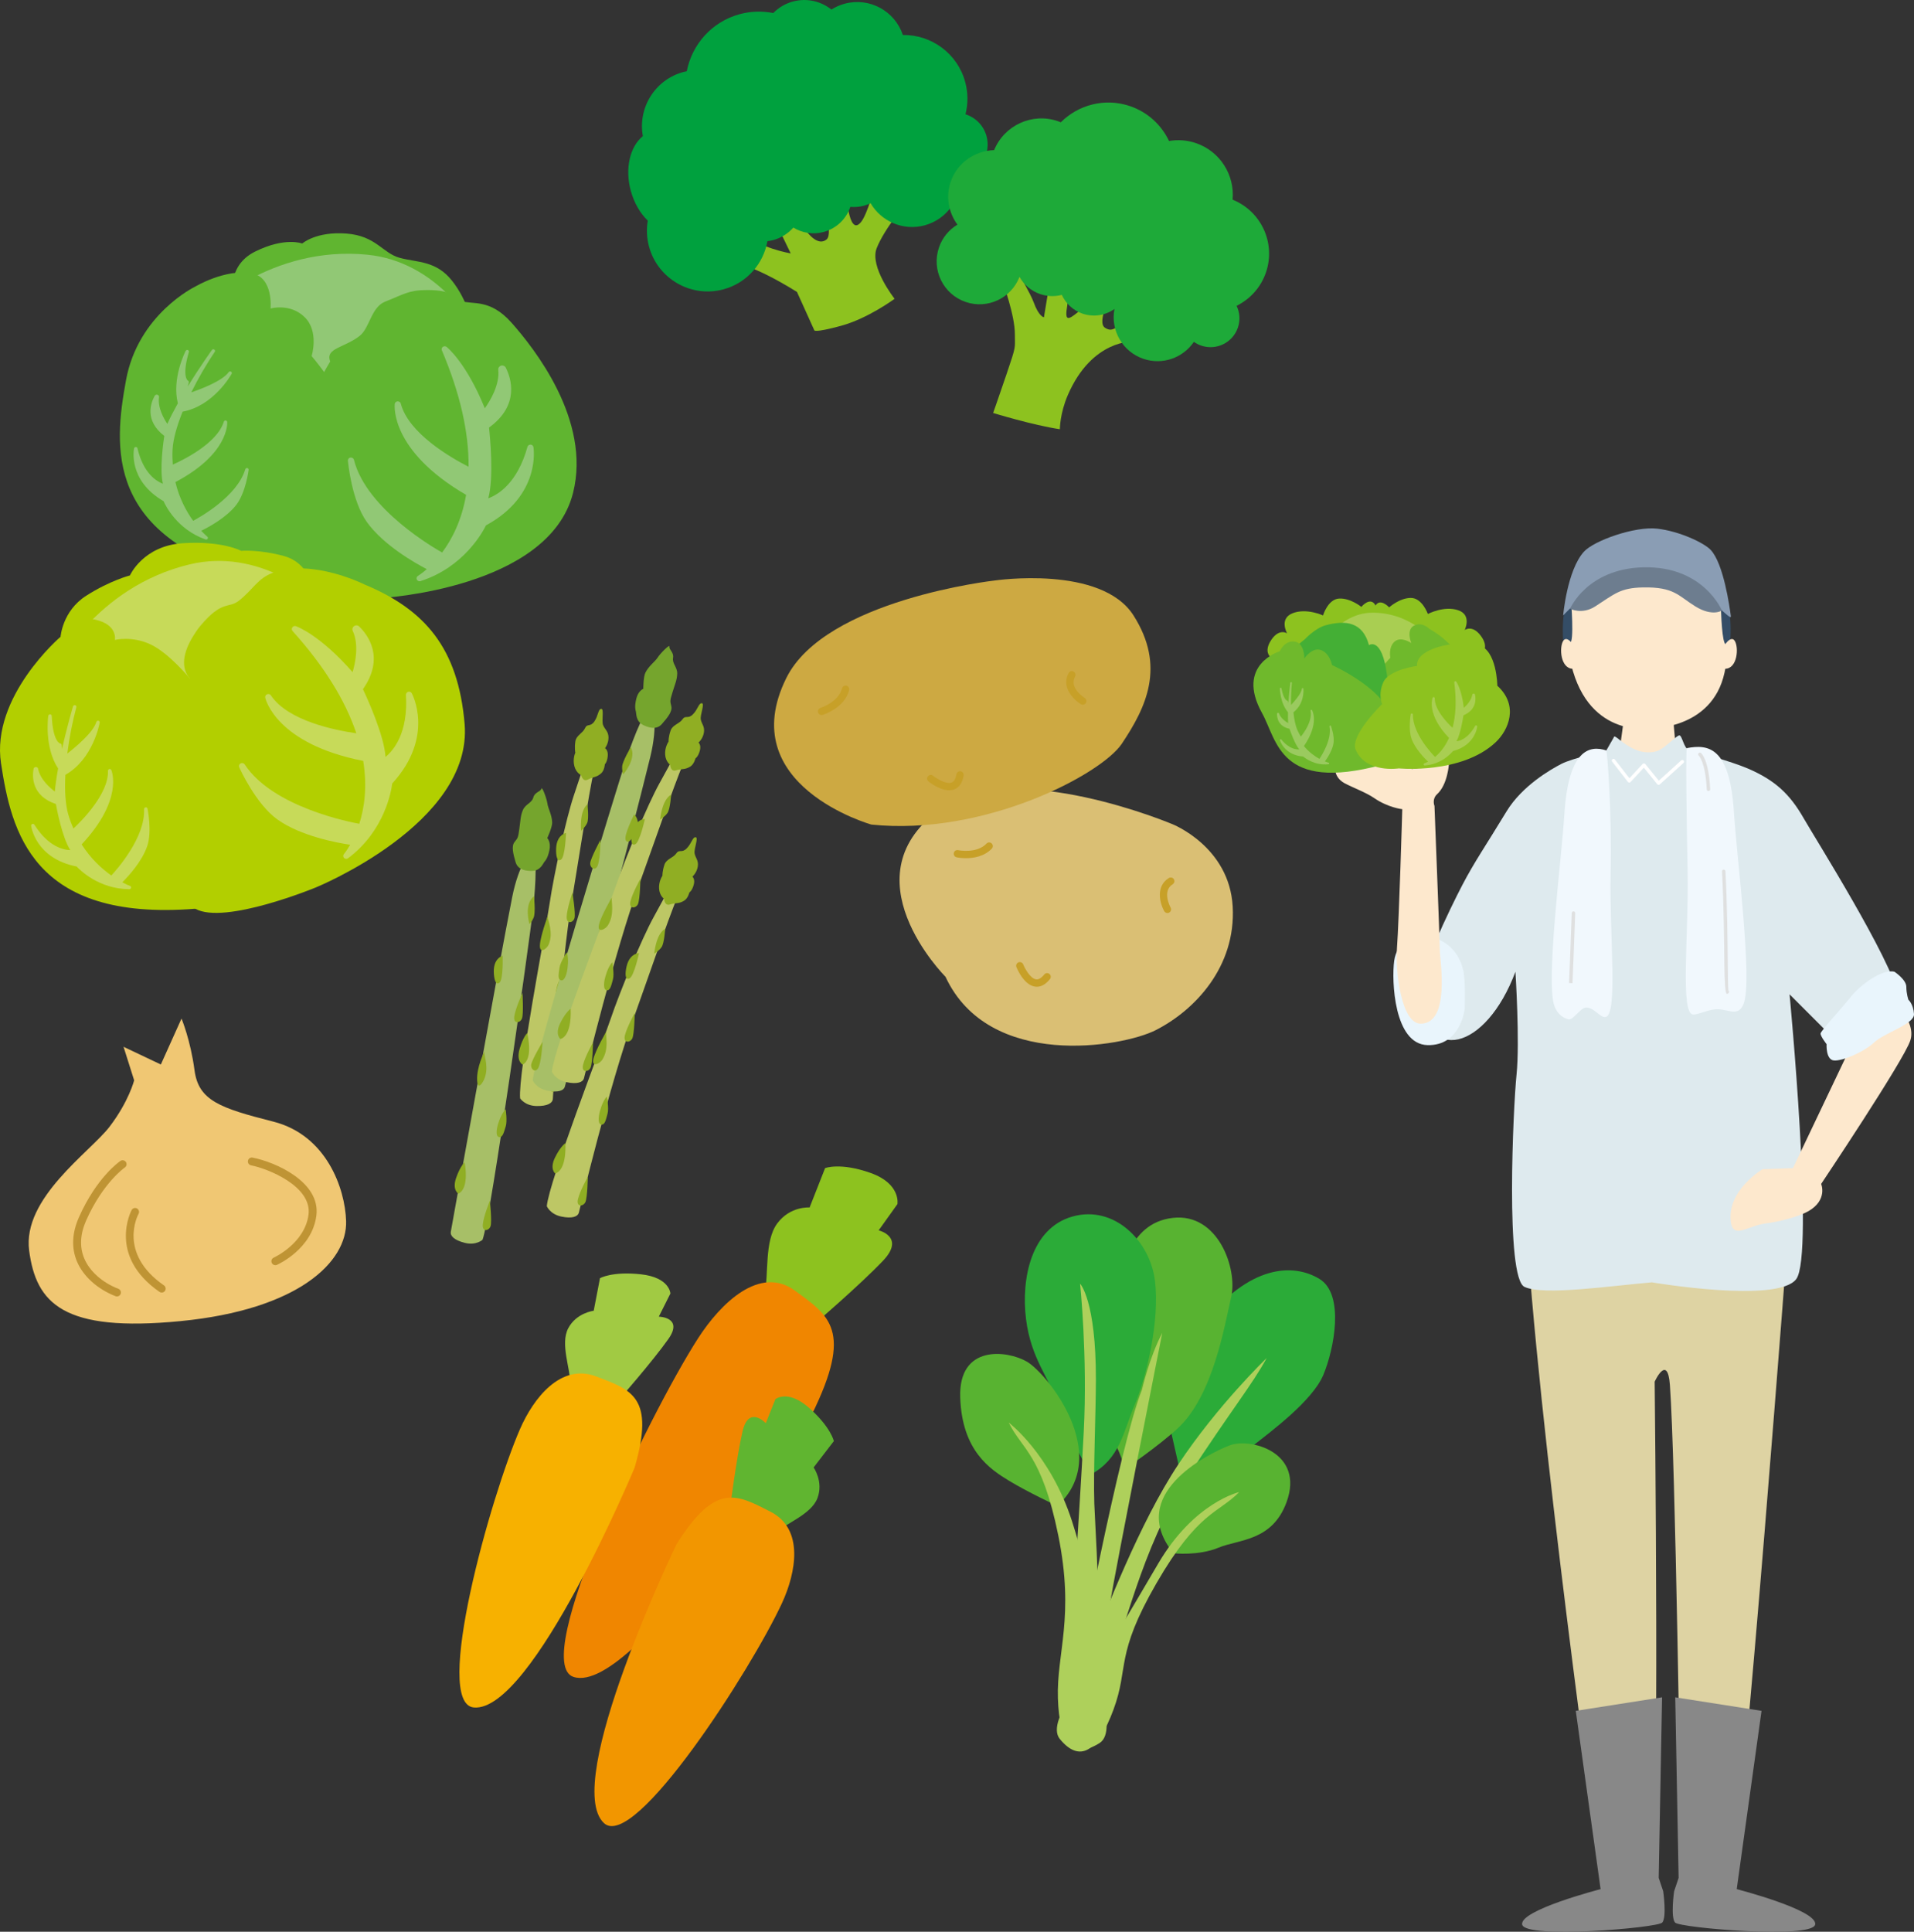
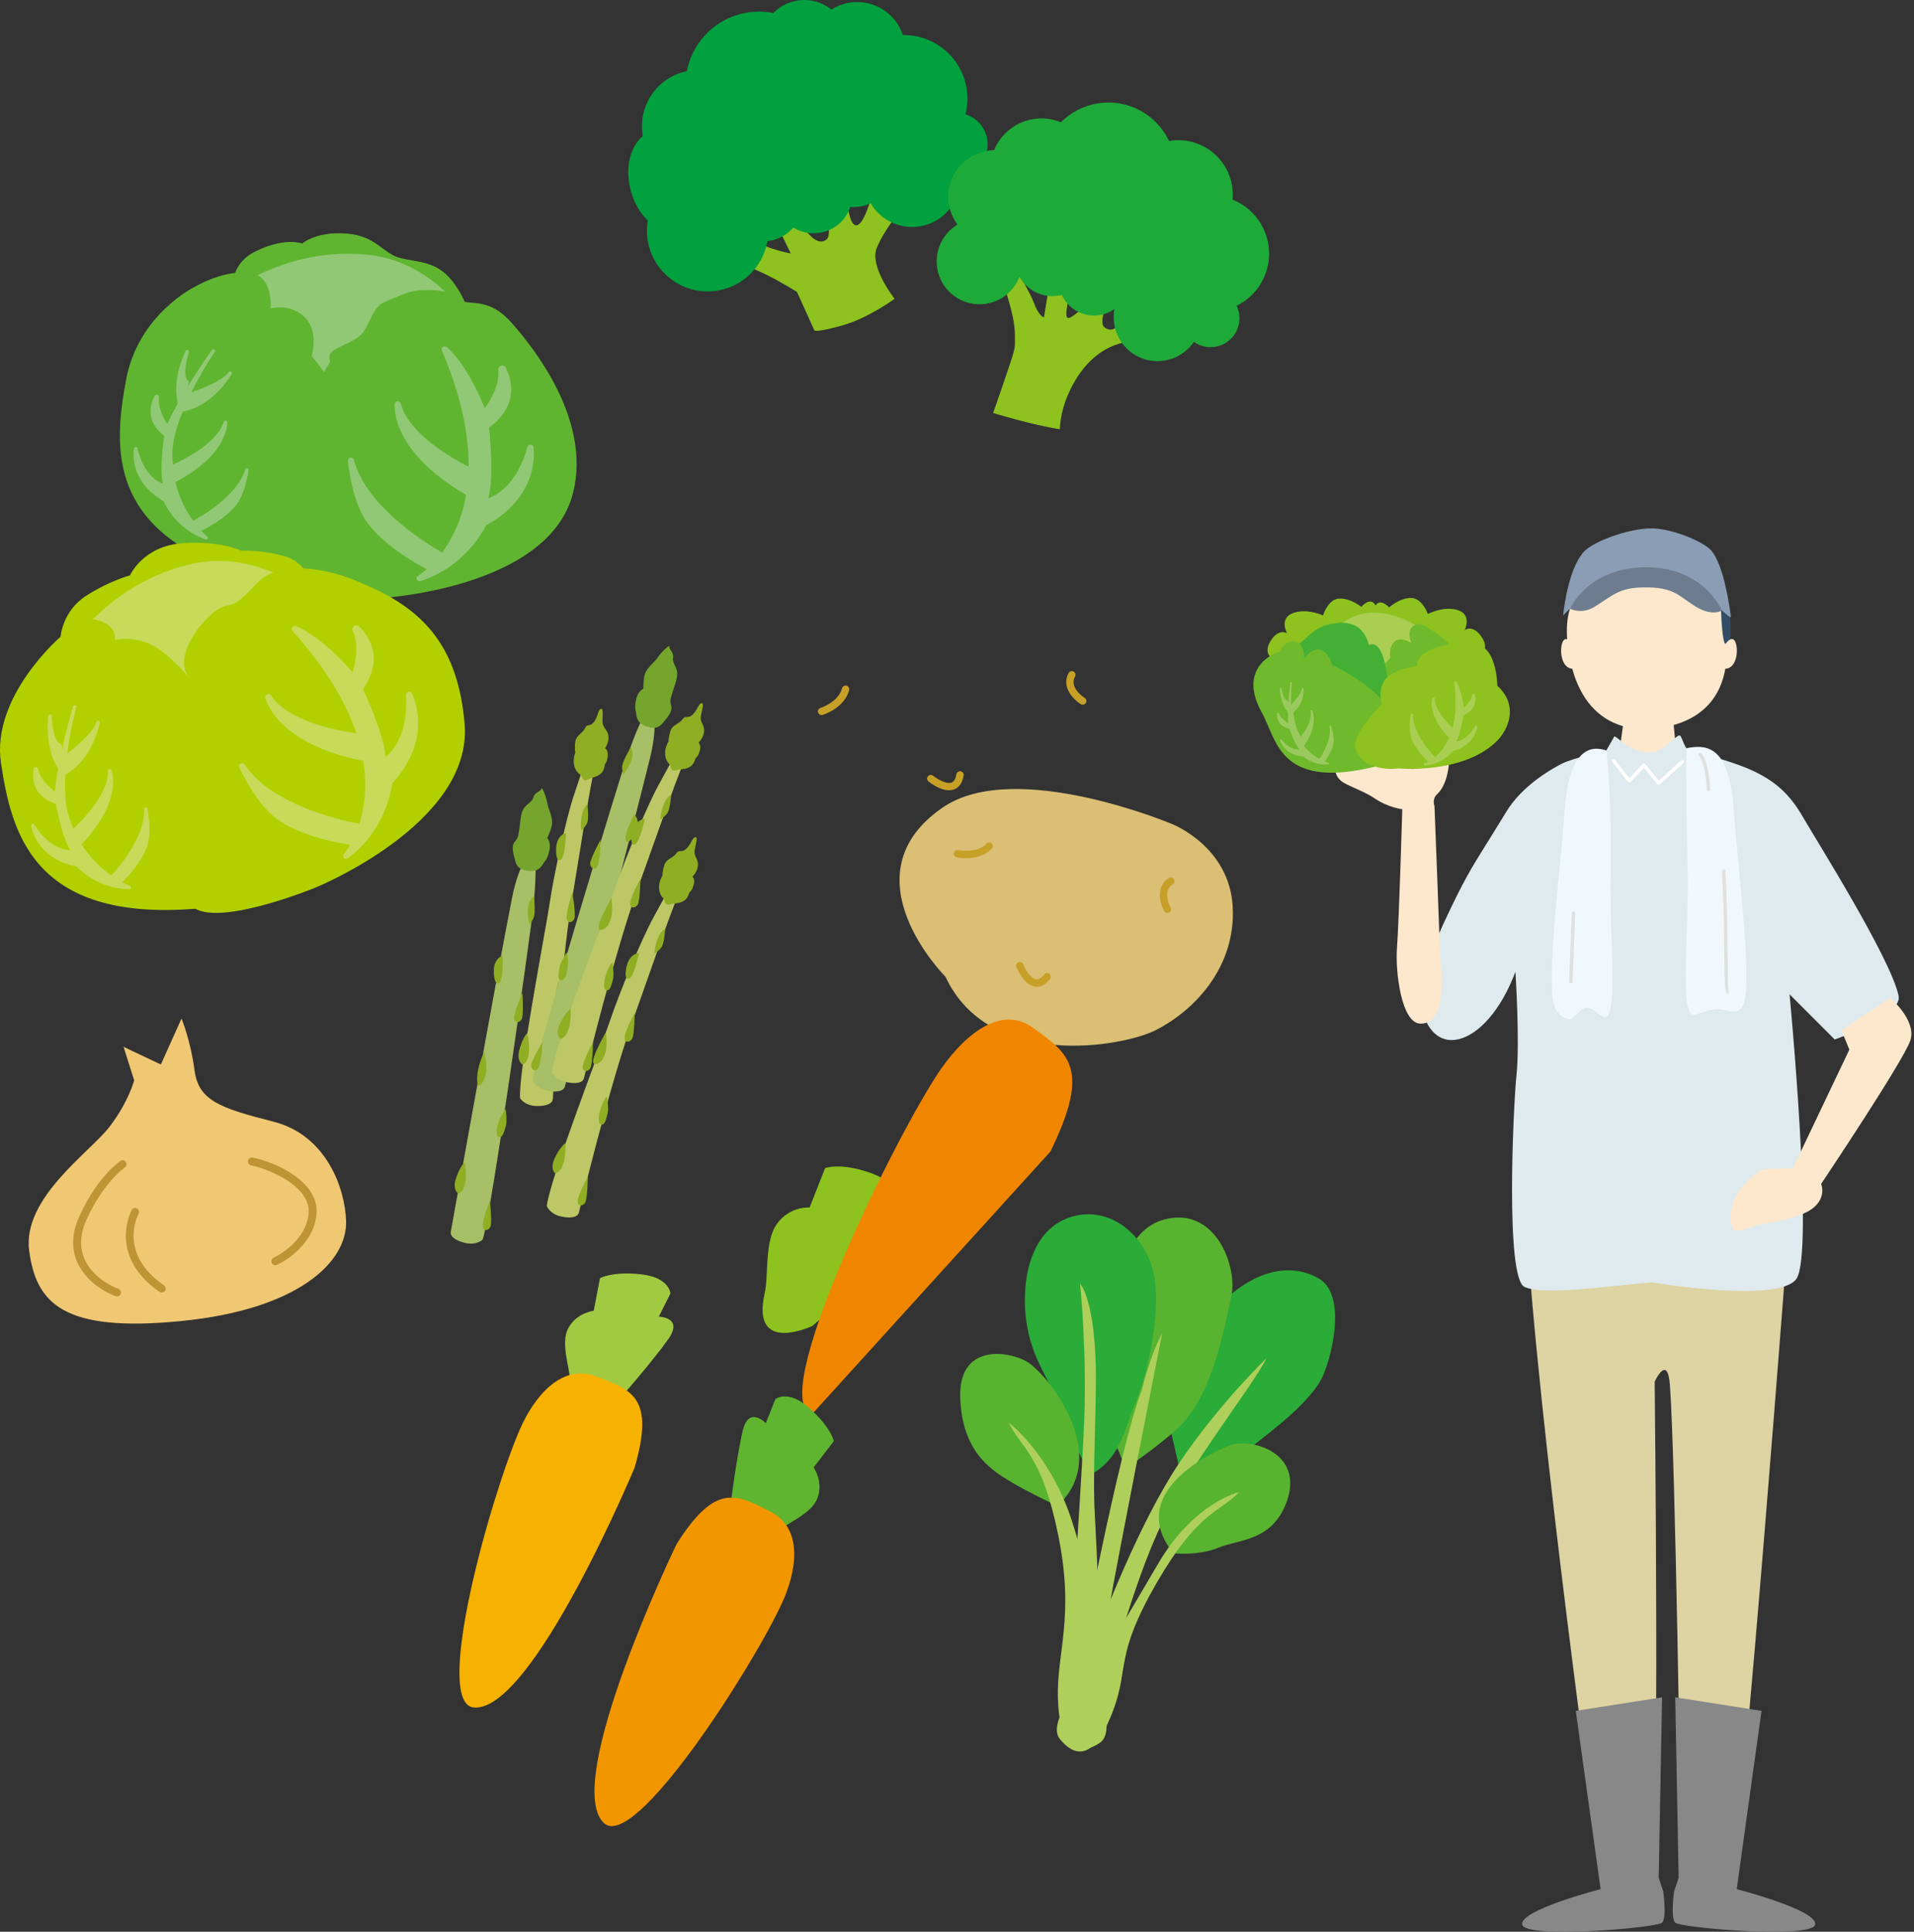
<svg xmlns="http://www.w3.org/2000/svg" id="_x30_1-10" width="320.717" height="323.628" version="1.1" viewBox="0 0 320.717 323.628">
  <rect x="0" y="0" width="320.717" height="323.628" fill="#333333" stroke="none" />
  <defs>
    <style>
      .st0 {
        fill: #deeaee;
      }

      .st1 {
        fill: #f29600;
      }

      .st2 {
        fill: #6fb92c;
      }

      .st3 {
        fill: #f1f8fd;
      }

      .st4 {
        fill: #2bab38;
      }

      .st5 {
        fill: #cda942;
      }

      .st6 {
        fill: #60b530;
      }

      .st7 {
        fill: #a1ca43;
      }

      .st8 {
        fill: #9aca5f;
      }

      .st9 {
        fill: #dabf74;
      }

      .st10 {
        fill: #bf9434;
      }

      .st11 {
        fill: #e9f5fc;
      }

      .st12 {
        fill: #aed05b;
      }

      .st13 {
        fill: #58b331;
      }

      .st14 {
        fill: #90ae23;
      }

      .st15 {
        fill: #8a9db4;
      }

      .st16 {
        fill: #c7a028;
      }

      .st17 {
        fill: #bdc765;
      }

      .st18 {
        fill: #44af35;
      }

      .st19 {
        fill: #6d7d8f;
      }

      .st20 {
        fill: #fff;
      }

      .st21 {
        fill: #1eaa39;
      }

      .st22 {
        fill: #f0c773;
      }

      .st23 {
        fill: #344d66;
      }

      .st24 {
        fill: #a9ce52;
      }

      .st25 {
        fill: #f08600;
      }

      .st26 {
        fill: #f7b100;
      }

      .st27 {
        fill: #00a13e;
      }

      .st28 {
        fill: #ded3a3;
      }

      .st29 {
        fill: #fde8cd;
      }

      .st30 {
        fill: #dfe0e0;
      }

      .st31 {
        fill: #8dc21f;
      }

      .st32 {
        fill: #91c875;
      }

      .st33 {
        fill: #888;
      }

      .st34 {
        fill: #b2cf00;
      }

      .st35 {
        fill: #c7da59;
      }

      .st36 {
        fill: #a7bf67;
      }

      .st37 {
        fill: #75a52d;
      }
    </style>
  </defs>
  <g>
    <path class="st4" d="M197.459,245.303l-1.279-5.647s-2.759-7.431,5.235-17.697c7.994-10.266,15.398-10.303,19.674-7.703,4.276,2.6,2.451,11.791.661,16.067-1.839,4.392-8.858,9.55-11.957,11.997-2.163,1.707-10.766,4.196-12.333,2.983Z" />
    <path class="st12" d="M182.843,275.975s-4.511,10.409-3.412,12.135c2.813,4.416,2.84-.15,5.847-7.089,3.007-6.939,5.947-21.677,13.573-33.362,7.626-11.685,10.958-15.655,13.398-20.149,0,0-8.216,7.896-14.79,17.795-6.575,9.899-12.281,24.993-14.616,30.672Z" />
    <g>
      <path class="st13" d="M188.386,246.179s.111-1.208-2.086-5.501c-1.557-3.044-2.833-11.721-.216-21.213,1.689-6.126,2.81-14.551,10.429-15.432,7.619-.881,10.891,8.572,9.789,13.26-1.101,4.688-2.986,16.478-8.951,21.991-3.312,3.061-8.965,6.895-8.965,6.895Z" />
      <path class="st12" d="M180.375,280.503s7.182-38.21,10.97-47.673c0,0,1.247-5.444,3.41-9.535,0,0-7.743,39.082-8.868,45.922-.565,3.44-1.49,8.729-5.512,11.285Z" />
    </g>
    <path class="st13" d="M196.63,260.221s4.183.465,7.554-.941,8.969-1.044,11.384-7.59c3.102-8.41-6.07-10.893-9.577-9.525-3.659,1.427-17.32,8.219-9.361,18.056Z" />
    <path class="st12" d="M183.84,278.794s-8.929,9.283-6.249,12.541c3.326,4.043,6.364,2.167,8.989-4.926,2.624-7.093.212-9.068,7.19-21.152,6.978-12.084,10.426-11.748,13.864-15.281,0,0-7.513,1.686-13.538,11.929-6.025,10.243-7.547,12.898-10.256,16.889Z" />
    <path class="st4" d="M182.715,247.048s-5.686-10.49-6.23-13.281-3.735-6.092-4.563-12.799c-.828-6.707.83-15.213,7.797-17.167,6.966-1.954,12.987,4.071,13.815,10.779.828,6.707-1.443,16.159-3.386,20.748-1.944,4.589-2.488,9.105-7.434,11.721Z" />
    <path class="st13" d="M177.165,252.29s-4.994-2.333-8.111-4.234c-3.118-1.901-7.845-4.963-8.156-13.921-.311-8.959,7.902-7.911,11.161-6.026,3.399,1.966,14.469,15.669,5.107,24.181Z" />
    <path class="st12" d="M182.281,278.152s5.521,11.637,1.946,13.876c-4.437,2.779-6.723.035-6.96-7.524-.238-7.559,2.843-13.609.061-27.283-2.782-13.674-6.158-14.45-8.297-18.891,0,0,6.965,5.236,10.609,16.547,3.048,9.46,3.499,15.378,2.642,23.274Z" />
    <path class="st12" d="M178.966,281.834s1.916-28.097,2.631-41.954c.656-12.699-.614-24.827-.614-24.827,0,0,2.674,2.768,2.649,16.093-.011,5.839-.443,15.123-.265,20.793.178,5.669,2.81,37.181-4.402,29.895Z" />
  </g>
  <g>
    <path class="st9" d="M158.43,163.638s-17.028-17.028-.433-28.379c12.123-8.292,38.435,2.806,38.435,2.806,0,0,9.575,3.746,10.124,13.83s-6.335,17.35-12.902,20.688c-5.562,2.827-27.932,6.728-35.224-8.945Z" />
    <path class="st16" d="M161.87,143.771c-.876,0-1.509-.129-1.573-.143-.332-.069-.539-.394-.471-.727.069-.332.36-.542.729-.473.028.009,3.101.627,4.748-1.103.231-.249.618-.256.867-.023.245.235.254.623.018.869-1.26,1.322-3.045,1.599-4.319,1.599Z" />
    <path class="st16" d="M195.615,152.957c-.217,0-.424-.116-.54-.318-.715-1.303-1.476-4.141.775-5.541.286-.178.665-.094.844.196.18.289.093.667-.198.847-1.827,1.135-.406,3.795-.341,3.908.162.298.051.671-.245.832-.092.051-.194.077-.295.077Z" />
    <path class="st16" d="M173.737,165.308c-.106,0-.208-.007-.314-.023-1.859-.277-2.985-2.962-3.11-3.266-.125-.314.027-.671.341-.798.323-.12.678.023.798.341.244.605,1.163,2.362,2.15,2.508.434.06.891-.21,1.375-.816.217-.263.604-.309.863-.095.267.213.309.6.097.865-.687.854-1.426,1.285-2.201,1.285Z" />
  </g>
  <g>
-     <path class="st5" d="M146.004,138.139s-23.178-6.532-14.248-24.546c6.523-13.16,34.902-16.338,34.902-16.338,0,0,17.881-2.659,23.289,5.869,5.408,8.528,2.126,15.35-1.972,21.472-3.471,5.185-23.135,15.508-41.971,13.544Z" />
    <path class="st16" d="M137.669,119.797c-.263,0-.503-.168-.586-.431-.102-.323.078-.667.402-.768.032-.009,3.017-.971,3.608-3.283.083-.327.424-.526.747-.443.327.085.526.42.443.747-.766,2.98-4.281,4.104-4.434,4.15-.06.018-.12.027-.18.027Z" />
    <path class="st16" d="M181.425,118.06c-.111,0-.226-.03-.323-.093-1.264-.789-3.317-2.893-2.039-5.216.171-.298.54-.411.835-.24.3.164.406.538.245.835-1.043,1.882,1.5,3.511,1.61,3.578.286.182.374.561.194.847-.12.187-.318.289-.521.289Z" />
    <path class="st16" d="M159.04,132.395c-1.569,0-3.243-1.303-3.46-1.478-.263-.213-.305-.598-.093-.863.217-.263.6-.314.863-.092.512.408,2.182,1.495,3.105,1.137.406-.154.674-.618.803-1.384.06-.333.392-.547.706-.506.332.058.558.374.503.708-.203,1.227-.734,2.009-1.578,2.33-.272.104-.558.147-.849.147Z" />
  </g>
  <g>
    <path class="st31" d="M136.112,222.134s8.082-6.946,11.861-10.934c3.779-3.988-.74-5.081-.74-5.081l3.146-4.399s.609-3.4-4.488-5.213c-5.098-1.813-7.634-.814-7.634-.814l-2.597,6.596s-3.252-.271-5.432,2.685c-2.18,2.955-1.388,8.557-2.105,11.745-2.324,10.338,7.988,5.415,7.988,5.415Z" />
-     <path class="st25" d="M136.053,236.933s-29.551,47.376-39.948,44.002c-7.434-2.412,12.569-43.829,20.849-56.704,3.828-5.953,10.374-12.283,16.214-8.033,5.839,4.25,9.806,6.671,2.885,20.735Z" />
+     <path class="st25" d="M136.053,236.933c-7.434-2.412,12.569-43.829,20.849-56.704,3.828-5.953,10.374-12.283,16.214-8.033,5.839,4.25,9.806,6.671,2.885,20.735Z" />
  </g>
  <g>
    <path class="st7" d="M103.605,234.624s5.812-6.635,8.391-10.301c2.58-3.666-1.604-3.745-1.604-3.745l1.944-3.873s-.101-2.69-4.928-3.221c-4.827-.531-6.873.652-6.873.652l-1.049,5.454s-2.914.336-4.278,2.949.383,6.746.349,9.293c-.108,8.258,8.047,2.792,8.047,2.792Z" />
    <path class="st26" d="M106.328,245.9s-17.131,40.992-26.915,40.155c-6.996-.598,2.847-35.463,7.722-46.644,2.254-5.17,6.829-11.08,12.766-8.817,5.937,2.263,9.883,3.446,6.427,15.306Z" />
  </g>
  <g>
    <path class="st6" d="M122.313,252.824s1.098-8.728,2.126-13.083c1.028-4.355,3.878-1.311,3.878-1.311l1.607-4.023s2.084-1.72,5.702,1.5c3.618,3.219,4.096,5.523,4.096,5.523l-3.39,4.415s1.691,2.381.643,5.135c-1.049,2.754-5.313,4.217-7.201,5.941-6.119,5.588-7.461-4.095-7.461-4.095Z" />
    <path class="st1" d="M113.353,258.713s-19.307,40.026-12.152,46.711c5.115,4.78,24.689-25.763,29.82-36.831,2.373-5.117,3.752-12.446-1.905-15.332-5.657-2.886-9.176-5.018-15.763,5.451Z" />
  </g>
  <g>
    <path class="st31" d="M133.545,48.91l2.904,6.422s-.099.492,4.45-.741c4.55-1.233,9.004-4.534,9.004-4.534,0,0-4.244-5.361-2.999-8.489,1.341-3.369,4.943-7.503,4.943-7.503l-5.282-2.754s-1.218,4.516-2.253,5.843c-2.231,2.859-2.56-5.585-2.56-5.585l-4.225,1.145s2.269,6.351.963,7.413c-2.572,2.093-6.221-6.221-6.221-6.221l-2.161,3.609,2.384,4.935s-5.353-.874-8.184-3.596l-1.504,5.175s2.914.024,10.741,4.879Z" />
    <path class="st27" d="M161.78,19.147c.435-1.72.453-3.57-.045-5.404-1.303-4.808-5.689-7.944-10.451-7.882-1.341-4.029-5.604-6.362-9.754-5.237-.804.218-1.547.551-2.215.975-1.756-1.396-4.125-1.974-6.456-1.342-1.296.351-2.41,1.035-3.288,1.929-1.807-.358-3.718-.328-5.616.186-4.697,1.273-8.009,5.095-8.88,9.57-.19.039-.381.073-.571.124-4.749,1.287-7.649,5.991-6.785,10.744-2.143,1.72-3.044,5.385-2.023,9.151.555,2.048,1.587,3.782,2.849,5.004-.236,1.404-.19,2.879.207,4.343,1.471,5.426,7.062,8.632,12.487,7.161,3.932-1.066,6.688-4.299,7.353-8.062.321-.04.642-.095.963-.182,1.359-.368,2.511-1.118,3.38-2.098,1.472.899,3.293,1.22,5.089.733,2.175-.59,3.791-2.216,4.461-4.202.744.066,1.511.011,2.274-.195.392-.106.764-.251,1.117-.42,1.796,3.063,5.471,4.681,9.063,3.708,3.764-1.02,6.18-4.541,5.943-8.287.231-.031.462-.072.694-.134,2.829-.767,4.501-3.682,3.734-6.512-.491-1.811-1.864-3.144-3.53-3.67Z" />
  </g>
  <g>
    <path class="st31" d="M170.055,56.041c-.015,2.396.314,1.62-1.401,6.659s-2.242,6.485-2.242,6.485c0,0,6.656,2.048,11.183,2.723,0,0-.008-2.615,1.331-5.714,4.072-9.427,11.061-8.995,11.061-8.995l6.098-2.034-1.922-3.249s-1.69,1.155-4.543,1.914c-2.853.759-3.055,1.988-4.474,1.073s1.071-5.69,1.071-5.69l-2.458-.404s-.721,1.485-3.129,3.477c-1.798,1.488-2.21,1.411-1.806-1.047s-.352-5.958-.352-5.958l-2.536,1.732-1.009,6.144s-.841-.07-1.732-2.535c-.502-1.388-2.623-5.001-2.623-5.001l-2.535,1.732s2.038,5.451,2.018,8.687Z" />
    <path class="st21" d="M212.133,45.626c1.676-4.928-.823-10.257-5.595-12.174.377-4.107-2.071-8.09-6.147-9.477-1.501-.511-3.043-.607-4.502-.353-1.258-2.657-3.542-4.824-6.545-5.845-4.202-1.43-8.654-.225-11.593,2.716-.164-.067-.326-.139-.496-.197-4.309-1.466-8.968.699-10.677,4.852-3.242.116-6.202,2.136-7.284,5.318-.852,2.505-.34,5.147,1.133,7.169-1.402.844-2.526,2.167-3.094,3.837-1.279,3.759.732,7.842,4.49,9.121,3.66,1.245,7.62-.634,9.007-4.203.74,1.305,1.936,2.357,3.468,2.878,1.216.414,2.469.434,3.626.134.656,1.43,1.87,2.6,3.477,3.147,1.873.637,3.841.279,5.341-.784-.683,3.55,1.33,7.15,4.85,8.348,3.21,1.092,6.645-.165,8.457-2.844.371.263.784.479,1.237.633,2.531.861,5.281-.493,6.142-3.024.424-1.246.309-2.544-.217-3.645,2.238-1.103,4.056-3.058,4.923-5.607Z" />
  </g>
  <g>
    <path class="st6" d="M39.126,49.925s-1.376-5.304,3.635-7.785c5.011-2.481,7.881-1.345,7.881-1.345,0,0,2.322-2.049,7.372-1.669,5.05.38,6.061,3.307,9.025,4.087s6.023.446,8.701,3.812c2.679,3.366,3.41,7.36,3.41,7.36l-31.729.63-8.294-5.09Z" />
    <g>
      <path class="st32" d="M79.047,54.396s-5.756-10.569-17.52-11.727c-16.15-1.59-26.97,9.275-26.97,9.275l22.668,14.705,21.822-12.252Z" />
      <path class="st6" d="M52.219,59.648s1.285-4.091-1.153-6.5c-2.438-2.409-5.728-1.465-5.728-1.465,0,0,.504-5.265-3.195-5.91-4.416-.77-9.465,2.259-9.465,2.259,0,0-9.548,4.596-11.564,15.665-2.015,11.069-3.769,26.502,22.633,33.319,0,0,13.778.272,18.524-9.865,4.746-10.137-10.052-27.502-10.052-27.502Z" />
      <path class="st6" d="M63.815,100.195s28.138-1.532,32.206-17.616c3.092-12.228-6.628-24.362-10.291-28.495-3.663-4.133-6.501-2.98-8.536-3.674-1.489-.508-.943-1.832-5.699-1.818-3.02.009-3.837.719-6.945,1.937-2.367.928-2.587,4.394-4.26,5.724-2.52,2.004-5.847,2.054-4.959,4.303,0,0-4.18,6.819-5.041,11.615-.86,4.796,1.599,7.568,1.599,7.568,0,0-11.832,13.115-8.143,17.274,3.689,4.159,20.068,3.181,20.068,3.181Z" />
      <path class="st32" d="M58.725,76.655c.26-.03.517.117.58.366,2.094,8.34,13.765,14.976,14.779,15.537,1.631-2.182,3.269-5.327,4.018-9.655-12.685-7.375-11.993-14.907-11.957-15.227.027-.235.227-.421.475-.438.287.014.472.138.533.368,1.296,4.966,8.298,9.024,11.364,10.589.055-5.815-1.451-12.374-4.479-19.511-.089-.207-.017-.447.174-.58.189-.133.45-.126.631.017.139.11,3.318,2.702,6.395,10.28.885-1.239,2.519-3.914,2.257-6.472-.032-.308.168-.592.478-.677.309-.087.631.054.771.329.898,1.778,2.395,6.274-2.8,10.05.164,1.502.842,8.366-.124,11.851,1.572-.575,4.866-2.486,6.563-8.629.062-.222.285-.369.517-.367.241.009.442.176.483.403.015.079,1.357,8.078-7.951,13.127-.521,1.067-3.705,7.007-10.963,9.335-.043.014-.088.022-.132.024-.205.012-.404-.095-.494-.28-.11-.225-.025-.494.196-.625.007-.004.607-.363,1.473-1.12-1.913-.993-7.252-3.997-10.045-7.903-2.548-3.564-3.146-9.996-3.171-10.268-.023-.255.164-.485.429-.527Z" />
      <path class="st32" d="M22.466,75.101c.029-.127.144-.194.283-.22.136-.001.254.089.284.216 1,4.28,3.265,5.576,4.269,5.949-.594-2.323.079-7.067.224-8.017-3.363-2.594-2.248-5.552-1.604-6.716.091-.161.282-.236.46-.18.18.055.292.226.265.406-.255,1.775.845,3.667,1.391,4.475.462-1.018,1.054-2.174,1.764-3.445-1.038-4.119,1.21-8.599,1.308-8.789.066-.128.222-.188.364-.14.14.051.216.195.175.333-1.226,4.155-.181,4.782-.183,4.783.129.053.2.186.168.317l-.163.662c2.048-3.329,4.011-6.067,4.034-6.099.09-.127.27-.159.4-.075.132.083.168.252.082.38-1.34,1.978-2.736,4.362-3.934,6.791,1.377-.469,5.22-1.882,6.265-3.389.087-.122.259-.163.391-.086.133.075.18.237.108.368-.122.22-3.036,5.378-8.218,6.343-.946,2.344-1.593,4.58-1.687,6.367-.046.874-.017,1.698.042,2.498,1.521-.673,7.426-3.496,8.549-7.192.039-.129.168-.213.309-.2.14.014.249.122.259.255.016.217.272,5.342-8.682,10.069.648,2.726,1.826,4.892,2.973,6.485,1.101-.585,7.4-4.101,8.735-8.639.04-.14.187-.22.337-.199.149.028.249.161.23.305-.02.156-.515,3.84-2.062,5.848-1.65,2.14-4.599,3.728-5.88,4.349.596.644,1.011.989,1.016.992.106.088.131.235.059.351-.05.082-.139.131-.233.136-.04.002-.08-.003-.118-.017-4.798-1.689-6.746-5.741-7.04-6.414-6.061-3.519-4.951-8.808-4.94-8.861Z" />
    </g>
  </g>
  <g>
    <path class="st34" d="M10.153,106.673s.288-4.312,4.287-6.867,7.331-3.404,7.331-3.404c0,0,2.199-4.972,8.863-5.398,6.664-.426,9.774,1.278,9.774,1.278,0,0,2.948-.268,7.108.852,4.363,1.174,4.887,5.537,4.887,5.537l-42.249,8.002Z" />
    <g>
      <path class="st35" d="M52.384,99.966s-8.969-8.189-20.574-5.423c-15.932,3.797-22.679,17.723-22.679,17.723l26.465,6.57,16.789-18.87Z" />
      <path class="st34" d="M31.785,113.648s-3.389-4.169-6.507-5.666c-3.118-1.496-6.027-.776-6.027-.776,0,0,.502-2.511-3.188-3.373-3.69-.862-5.91,2.84-5.91,2.84,0,0-11.7,10.005-9.98,21.229s5.124,26.525,32.557,24.341c0,0,13.234-4.274,14.427-15.507,1.192-11.233-15.371-23.087-15.371-23.087Z" />
      <path class="st34" d="M52.922,148.673s26.341-10.721,24.93-27.404c-1.073-12.684-6.653-19.13-16.72-23.325,0,0-8.736-4.426-15.406-1.989-2.54.928-3.311,2.796-5.67,4.664-1.746,1.382-2.816-.14-6.458,4.199-.487.581-.892,1.192-1.256,1.785-1.634,2.663-2.102,5.241-.557,7.046,0,0-1.744,7.881-.987,12.739.757,4.859,4.016,6.695,4.016,6.695,0,0-6.973,16.406-2.085,19.16,4.888,2.754,20.193-3.569,20.193-3.569Z" />
      <path class="st35" d="M40.319,127.889c.239-.114.532-.058.674.159,4.742,7.268,18.06,9.759,19.212,9.96.838-2.618,1.366-6.158.657-10.533-14.528-2.862-16.347-10.275-16.419-10.593-.052-.233.078-.476.309-.574.278-.081.496-.024.63.176,2.87,4.311,10.886,5.879,14.326,6.363-1.861-5.566-5.456-11.328-10.693-17.141-.152-.168-.163-.421-.025-.611.136-.189.388-.269.607-.191.169.06,4.054,1.486,9.484,7.704.436-1.474,1.115-4.563.024-6.917-.132-.283-.035-.621.233-.803.266-.185.619-.156.844.061,1.442,1.4,4.35,5.198.635,10.509.651,1.379,3.556,7.705,3.782,11.348,1.31-1.066,3.825-3.973,3.421-10.392-.014-.232.15-.446.373-.52.233-.071.479.022.594.225.04.071,3.953,7.26-3.266,15.14-.146,1.189-1.229,7.903-7.387,12.514-.037.028-.077.05-.118.067-.192.079-.416.042-.563-.104-.179-.178-.187-.463-.019-.661.006-.006.46-.546,1.037-1.553-2.152-.318-8.234-1.427-12.184-4.234-3.604-2.562-6.291-8.501-6.404-8.752-.106-.236-.003-.517.236-.645Z" />
      <path class="st35" d="M5.215,138.338c-.015-.131.074-.232.197-.303.13-.045.272.001.342.113,2.362,3.754,4.95,4.245,6.03,4.27-1.331-2.02-2.249-6.768-2.424-7.722-4.062-1.368-3.972-4.557-3.74-5.879.034-.184.192-.318.379-.323.19-.007.352.119.387.3.341,1.777,2.013,3.22,2.799,3.812.106-1.123.29-2.421.55-3.867-2.346-3.588-1.675-8.602-1.645-8.816.021-.144.15-.252.302-.253.15.003.27.115.277.26.198,4.367,1.401,4.622,1.399,4.623.141.008.252.112.264.248l.062.685c.858-3.85,1.83-7.108,1.842-7.146.044-.15.205-.241.356-.203.154.036.244.185.204.335-.627,2.327-1.175,5.062-1.519,7.773,1.16-.9,4.362-3.513,4.862-5.295.043-.145.193-.24.344-.211.151.027.249.166.224.315-.044.25-1.127,6.131-5.753,8.756-.131,2.548-.013,4.894.485,6.63.243.849.542,1.625.862,2.369,1.229-1.142,5.935-5.78,5.79-9.675-.005-.136.09-.258.229-.293.138-.032.278.034.331.159.087.202,2.017,5.006-4.97,12.463,1.515,2.387,3.352,4.067,4.971,5.209.858-.92,5.711-6.347,5.491-11.116-.007-.147.106-.272.256-.301.151-.022.291.071.32.215.032.156.772,3.833-.043,6.259-.87,2.585-3.161,5.07-4.179,6.084.78.418,1.29.61,1.296.612.13.049.202.181.172.315-.021.095-.089.17-.177.207-.037.015-.077.023-.118.023-5.133-.033-8.325-3.258-8.827-3.803-6.94-1.363-7.622-6.774-7.629-6.828Z" />
    </g>
  </g>
  <g>
    <path class="st17" d="M87.153,184.007s.776,1.224,2.686,1.282c1.91.057,2.731-.502,2.792-1.135.061-.633,1.233-21.977,3.27-33.786.497-2.884,2.951-18.617,3.551-20.858l-2.037-.069s-.208.705-1.266,3.837c-1.253,3.71-3.31,13.09-4.041,18.001-.731,4.91-5.323,28.606-4.956,32.728Z" />
    <path class="st14" d="M97.382,129.865s-.839-.373-1.137-1.51c-.324-1.236.16-2.26.16-2.26,0,0-.174-.743.011-1.924.153-.977,1.238-1.339,1.611-2.178.373-.839.889-.147,1.568-1.132.679-.984.606-2.042,1.137-2.107.531-.065.041,1.988.321,2.715.28.727.893,1.02.908,2.071.015,1.052-.583,1.81-.583,1.81,0,0,.556.287.455,1.327s-.481,1.354-.481,1.354c0,0-.064,1.028-.613,1.516-.83.736-1.218.524-2.262,1.064-.831.431-1.094-.747-1.094-.747Z" />
    <path class="st14" d="M98.435,134.744s.279,2.39-.047,3.125c-.327.735-1.021,1.306-1.021,1.306,0,0-.32-3.288,1.067-4.431Z" />
    <path class="st14" d="M94.842,139.537s-.127,3.947-.814,4.455c-.688.508-.894-.661-.841-1.87.053-1.208.537-2.247,1.655-2.586Z" />
    <path class="st14" d="M95.917,149.539s.561,3.439.355,4.249c-.206.81-1.388,1.143-1.316-.255.072-1.398.961-3.994.961-3.994Z" />
    <path class="st14" d="M93.041,177.935s.561,3.439.355,4.249c-.206.81-1.388,1.143-1.316-.255s.961-3.994.961-3.994Z" />
-     <path class="st14" d="M91.768,153.481s-1.217,3.331-1.3,4.855c-.084,1.525,1.173.631,1.48-.112.835-2.026-.184-4.041-.179-4.743Z" />
    <path class="st14" d="M93.07,167.081s.057-1.91.731-2.931c0,0,.714,1.857.622,2.806s-.069,2.037-.765,1.97c-.696-.068-.588-1.845-.588-1.845Z" />
    <path class="st14" d="M87.572,178.364s-1.096-.553-.514-2.604c.582-2.051,1.282-2.686,1.282-2.686,0,0,1.114,4.323-.767,5.29Z" />
  </g>
  <g>
    <path class="st36" d="M108.966,126.801c-2.833,11.644-14.154,54.644-14.319,55.258-.165.614-1.067,1.03-2.941.658s-2.437-1.708-2.437-1.708c.319-4.127,14.02-48.757,15.552-53.479,0,0,2.182-6.654,3.537-8.265s1.871,2.346.609,7.535Z" />
    <path class="st14" d="M105.706,125.165s-1.425,2.4-1.455,3.265c-.03.864.178,1.298.178,1.298,0,0,2.301-2.584,1.277-4.562Z" />
    <path class="st14" d="M106.269,136.43s-1.786,3.522-1.427,4.299c.359.776,1.102-.15,1.636-1.235s.609-2.229-.209-3.063Z" />
    <path class="st14" d="M100.621,140.695s-1.651,3.068-1.721,3.901c-.069.833.939,1.533,1.328.188.388-1.345.393-4.089.393-4.089Z" />
    <path class="st14" d="M90.911,174.547s-1.794,2.987-1.903,3.816c-.108.829.866,1.575,1.317.25s.585-4.066.585-4.066Z" />
    <path class="st14" d="M102.274,152.312s.104,2.929-.948,4.885c-.723,1.344-.966.259-.975-.545-.025-2.192,1.666-3.686,1.922-4.34Z" />
    <path class="st14" d="M95.04,162.567s.361-1.877-.073-3.02c0,0-1.103,1.657-1.22,2.603-.118.946-.377,2.003.317,2.089.694.086.977-1.672.977-1.672Z" />
    <path class="st14" d="M96.209,175.699s1.223-.108,1.442-2.229c.219-2.121-.197-2.97-.197-2.97,0,0-2.635,3.603-1.245,5.199Z" />
    <path class="st37" d="M107.777,121.463c.701.339,2.159.942,3.124-.157.964-1.099,1.814-2.139,1.582-3.017s-.202-.96.202-2.301.763-2.059.791-3.139c.028-1.079-.863-1.681-.696-2.633.167-.951-.702-1.366-.603-1.883.099-.517-1.533,1.128-1.976,1.824-.444.696-1.484,1.392-2.052,2.528-.359.719-.355,2.712-.355,2.712,0,0-.859.313-1.178,1.676-.319,1.363-.134,1.866-.057,2.158.077.292-.043,1.619,1.217,2.229Z" />
  </g>
  <g>
    <path class="st36" d="M85.836,150.244c-2.338,11.753-10.193,55.52-10.302,56.146-.109.626.533,1.383,2.39,1.836,1.857.453,2.93-.522,2.93-.522,1.45-3.877,7.833-50.124,8.434-55.052,0,0,.825-6.954.276-8.985s-2.685,1.339-3.727,6.577Z" />
    <path class="st14" d="M89.482,150.136s.281,2.777-.056,3.574c-.337.796-.708,1.102-.708,1.102,0,0-.998-3.314.764-4.676Z" />
    <path class="st14" d="M84.224,160.114s.135,3.947-.518,4.499c-.653.553-.936-.601-.963-1.81-.027-1.209.387-2.277,1.48-2.69Z" />
    <path class="st14" d="M87.548,166.361s.205,3.478-.084,4.263c-.288.785-1.498.994-1.283-.389.215-1.383,1.367-3.874,1.367-3.874Z" />
    <path class="st14" d="M82.087,201.152s.368,3.465.117,4.262c-.251.798-1.45,1.064-1.3-.328.149-1.392,1.183-3.934,1.183-3.934Z" />
    <path class="st14" d="M81.153,176.2s-1.329,2.613-1.199,4.829c.089,1.524.767.642,1.114-.083.947-1.977.042-4.045.086-4.746Z" />
    <path class="st14" d="M83.391,188.548s.463-1.854,1.339-2.708c0,0,.302,1.967.01,2.874-.292.908-.502,1.975-1.168,1.761-.666-.214-.181-1.928-.181-1.928Z" />
    <path class="st14" d="M76.798,199.965s-1.064-.613-.368-2.629c.695-2.015,1.43-2.61,1.43-2.61,0,0,.871,4.378-1.062,5.239Z" />
    <path class="st37" d="M89.164,145.905c-.779.013-2.355-.055-2.766-1.459-.412-1.403-.744-2.704-.164-3.402.58-.698.587-.786.786-2.171.199-1.386.176-2.189.605-3.18.429-.991,1.491-1.161,1.741-2.094.25-.933,1.212-.943,1.34-1.454.128-.51.914,1.669,1.024,2.487.109.818.759,1.888.795,3.158.023.803-.821,2.609-.821,2.609,0,0,.647.646.362,2.017-.285,1.371-.665,1.749-.858,1.981s-.644,1.486-2.044,1.508Z" />
  </g>
  <g>
    <path class="st17" d="M92.479,179.543s.542,1.344,2.411,1.745c1.869.401,2.777-.001,2.951-.612.174-.611,5.176-21.394,9.309-32.642,1.01-2.747,6.26-17.78,7.255-19.876l-1.991-.436s-.331.657-1.936,3.546c-1.902,3.424-5.617,12.279-7.221,16.977-1.604,4.698-10.394,27.177-10.777,31.298Z" />
    <path class="st14" d="M112.304,128.134s-.758-.518-.846-1.691c-.096-1.274.565-2.194.565-2.194,0,0-.037-.762.358-1.891.327-.933,1.459-1.093,1.977-1.851.518-.758.901.015,1.746-.83.845-.846.964-1.899,1.499-1.867.534.032-.318,1.962-.174,2.728.144.766.694,1.164.52,2.201-.175,1.037-.901,1.675-.901,1.675,0,0,.495.383.208,1.388-.287,1.005-.717,1.244-.717,1.244,0,0-.248 1-.877,1.381-.949.575-1.292.296-2.417.639-.895.274-.942-.933-.942-.933Z" />
    <path class="st14" d="M112.46,133.122s-.156,2.401-.61,3.065c-.454.664-1.239,1.101-1.239,1.101,0,0,.278-3.292,1.849-4.166Z" />
    <path class="st14" d="M108.061,137.189s-.836,3.86-1.605,4.235c-.768.376-.76-.812-.49-1.99.27-1.179.933-2.113,2.095-2.245Z" />
    <path class="st14" d="M107.315,147.221s-.068,3.484-.417,4.244c-.349.76-1.571.874-1.249-.488.322-1.362,1.666-3.755,1.666-3.755Z" />
    <path class="st14" d="M99.366,174.633s-.068,3.484-.417,4.244c-.349.76-1.571.874-1.249-.488s1.666-3.755,1.666-3.755Z" />
    <path class="st14" d="M102.523,150.35s-1.797,3.057-2.154,4.541c-.357,1.485,1.04.833,1.476.156,1.187-1.843.548-4.008.679-4.698Z" />
    <path class="st14" d="M101.351,163.962s.401-1.869,1.247-2.751c0,0,.368,1.956.106,2.873-.261.917-.435,1.991-1.108,1.799-.672-.192-.246-1.921-.246-1.921Z" />
    <path class="st14" d="M93.908,174.068s-.978-.742-.036-2.654c.942-1.913,1.745-2.411,1.745-2.411,0,0,.317,4.453-1.709,5.065Z" />
  </g>
  <g>
    <path class="st17" d="M91.624,202.07s.546,1.343,2.416,1.738c1.87.395,2.777-.01,2.949-.622s5.111-21.41,9.209-32.67c1.001-2.75,6.206-17.799,7.194-19.898l-1.992-.429s-.33.657-1.926,3.552c-1.891,3.429-5.579,12.296-7.169,16.999-1.59,4.703-10.311,27.208-10.681,31.331Z" />
    <path class="st14" d="M111.292,150.601s-.76-.516-.851-1.688c-.1-1.274.558-2.196.558-2.196,0,0-.039-.762.352-1.892.324-.934,1.456-1.098,1.972-1.857s.901.013,1.744-.836c.842-.849.958-1.902,1.493-1.872.534.03-.312,1.963-.166,2.729s.698,1.162.526,2.2c-.172,1.038-.896,1.678-.896,1.678,0,0,.496.381.213,1.387-.284,1.006-.714,1.247-.714,1.247,0,0-.245,1.001-.872,1.383-.947.578-1.291.3-2.415.647-.895.276-.945-.93-.945-.93Z" />
    <path class="st14" d="M111.463,155.589s-.149,2.402-.6,3.067-1.236,1.105-1.236,1.105c0,0,.268-3.293,1.836-4.171Z" />
    <path class="st14" d="M107.077,159.669s-.825,3.862-1.592,4.24c-.767.378-.763-.809-.496-1.989s.927-2.116,2.088-2.251Z" />
    <path class="st14" d="M106.362,169.704s-.058,3.484-.404,4.245c-.347.761-1.569.879-1.25-.485s1.654-3.76,1.654-3.76Z" />
    <path class="st14" d="M98.496,197.139s-.058,3.484-.404,4.245c-.347.761-1.569.879-1.25-.484.318-1.363,1.655-3.76,1.655-3.76Z" />
    <path class="st14" d="M101.579,172.846s-1.788,3.062-2.141,4.548c-.353,1.485,1.043.829,1.476.152,1.181-1.847.536-4.01.664-4.7Z" />
    <path class="st14" d="M100.448,186.462s.395-1.87,1.239-2.755c0,0,.374,1.954.115,2.872-.259.917-.43,1.992-1.103,1.802-.673-.19-.251-1.92-.251-1.92Z" />
    <path class="st14" d="M93.037,196.591s-.981-.739-.044-2.654c.936-1.915,1.738-2.416,1.738-2.416,0,0,.33,4.452-1.693,5.07Z" />
  </g>
  <g>
    <g>
      <path class="st22" d="M22.479,180.995s-.907,3.567-4.139,7.786c-3.233,4.219-14.62,11.93-13.454,20.737,1.166,8.807,5.665,13.727,25.344,11.81,19.735-1.923,27.984-9.908,27.765-16.772-.175-5.464-3.283-14.386-12.199-16.652s-12.528-3.512-13.2-8.592-2.182-8.672-2.182-8.672l-3.462,7.696-6.251-2.964,1.779,5.624Z" />
      <path class="st10" d="M19.601,217.193c-.079,0-.158-.014-.237-.043-3.022-1.165-5.446-3.351-6.481-5.846-.936-2.261-.819-4.742.344-7.375,2.964-6.686,6.788-9.33,6.95-9.438.3-.206.713-.124.919.176.203.301.127.713-.176.919-.038.024-3.686,2.569-6.481,8.88-1.015,2.287-1.125,4.418-.334,6.332.898,2.167,3.043,4.08,5.734,5.117.341.133.51.515.379.855-.1.264-.351.424-.616.424Z" />
      <path class="st10" d="M27.098,216.544c-.131,0-.262-.038-.375-.117-8.743-6.058-4.705-13.638-4.664-13.713.176-.32.578-.437.895-.262.32.176.437.577.265.897-.148.269-3.48,6.628,4.254,11.991.303.208.375.62.169.921-.127.186-.334.284-.544.284Z" />
    </g>
    <path class="st10" d="M46.136,211.957c-.251,0-.496-.146-.602-.392-.152-.332,0-.725.334-.873.051-.024,5.201-2.378,5.827-7.199.62-4.771-6.836-7.724-9.62-8.261-.361-.069-.595-.415-.527-.774.069-.36.423-.601.774-.523,3.803.731,11.421,4.072,10.688,9.729-.726,5.568-6.364,8.13-6.606,8.237-.086.039-.179.057-.268.057Z" />
  </g>
  <g>
    <g>
      <g>
        <path class="st28" d="M299.984,201.905s-8.221,109.297-9.77,110.153c-2.522,1.394-8.972-.143-8.459,0-.193-8.328-.996-67.069-1.94-80.023-.388-5.325-2.552-.567-2.552-.567,0,0,.895,80.18-.592,80.978-1.487.798-8.713-.363-8.713-.363,0,0-10.411-73.986-12.372-109.599l44.399-.578Z" />
        <path class="st29" d="M274.305,95.406c14.348-1.092,16.75,7.705,14.66,17.289-2.116,9.704-12.699,9.345-12.699,9.345,0,0-10.694,1.667-13.256-11.937-1.571-8.342.566-13.88,11.296-14.697Z" />
        <polygon class="st29" points="280.336 120.07 280.827 125.663 271.25 126.763 272.103 120.43 280.336 120.07" />
        <path class="st0" d="M254.119,180.002c-.567,5.482-1.89,34.074,1.323,35.586,3.214,1.512,14.556-.189,21.361-.756,0,0,21.172,3.592,24.197-.567,3.025-4.159-1.134-47.685-1.134-47.685l7.562,7.562s11.389-3.923,10.709-7.299c-1.248-6.188-14.042-26.498-15.893-29.736-2.302-4.029-4.753-6.376-9.386-8.366-2.782-1.195-9.047-2.914-9.873-3.12-.825-.206-1.119-2.424-1.583-2.424-.448,0-2.389,2.063-3.472,2.528-1.083.464-2.579.413-3.817-.103-2.434-1.014-3.611-2.786-3.714-2.063l-1.238,2.167s-5.721,1.319-7.506,2.238c-1.784.919-6.599,3.665-9.22,7.982-3.619,5.96-5.311,8.33-7.39,12.3s-7.425,15.057-7.183,18.148c.945,12.098,11.097,9.671,16.068-3.592,0,0,.756,11.72.189,17.202Z" />
        <path class="st20" d="M277.924,131.488c-.007,0-.015,0-.022-.001-.079-.006-.151-.044-.201-.105l-2.249-2.768-2.232,2.404c-.057.061-.136.09-.223.092-.085-.004-.163-.045-.215-.111l-2.646-3.403c-.098-.126-.075-.307.05-.404.126-.097.308-.075.404.05l2.439,3.136,2.227-2.399c.057-.061.141-.089.221-.092.082.002.161.042.213.106l2.267,2.79,3.744-3.387c.119-.106.301-.097.407.02.107.119.097.301-.02.407l-3.97,3.592c-.054.049-.122.075-.193.075Z" />
        <path class="st33" d="M268.202,316.487s-13.669,3.521-13.138,5.948c.531,2.427,22.685.547,23.469-.348.784-.895.161-5.237.161-5.237l-.756-2.253.567-30.246-14.461,2.268,4.159,29.868Z" />
        <path class="st33" d="M291.012,316.487s13.669,3.521,13.138,5.948c-.531,2.427-22.685.547-23.469-.348-.784-.895-.161-5.237-.161-5.237l.756-2.253-.567-30.246,14.461,2.268-4.159,29.868Z" />
      </g>
      <path class="st29" d="M316.69,167.148s4.537,3.781,3.403,7.183c-1.134,3.403-14.934,24.008-14.934,24.008,0,0,1.134,2.647-2.079,4.537-1.469.864-4.706,1.773-7.183,2.079-2.943.365-5.45,2.685-5.86-.189-.756-5.293,5.293-8.885,5.293-8.885l5.104-.189,9.452-19.849-1.323-3.214,8.129-5.482Z" />
-       <path class="st11" d="M306.07,174.926s-1.058-1.344-1.005-1.795c.054-.45,3.725-4.43,5.159-6.24,1.434-1.809,5.156-4.642,7.223-4.092,0,0,1.977,1.301,1.985,2.521.007,1.219.351,2.174.351,2.174,0,0,.83.708.933,2.395s-4.978,3.141-6.694,4.764c-1.716,1.623-5.402,3.165-6.754,3.004-1.351-.161-1.198-2.732-1.198-2.732Z" />
-       <path class="st11" d="M237.11,156.669s6.541-.529,8.053,5.822c.457,1.918.26,6.547.26,6.547,0,0-.643,6.2-6.238,6.049-5.595-.151-6.024-10.786-5.57-14.114.454-3.327,3.495-4.305,3.495-4.305Z" />
      <path class="st29" d="M240.366,135.012s.898,22.942.898,24.197c0,1.645,1.812,12.287-3.214,12.287-3.209,0-4.267-8.648-3.97-12.666.365-4.935.891-23.265.891-23.265,0,0-2.374-.247-4.75-1.892-1.275-.883-3.564-1.736-4.935-2.467-2.103-1.121-1.857-3.716-.64-3.564,1.217.152,12.044,1.183,12.044,1.183l6.105-.934s-.184,3.507-1.975,5.143c-.926.846-.456,1.978-.456,1.978Z" />
-       <path class="st23" d="M263.232,100.343s.633,7.477-.208,7.382c-1.198-.135-1.084-.364-1.084-.364,0,0-.579-6.316,1.604-7.798l-.312.78Z" />
      <path class="st23" d="M288.341,101.123s.104,5.354.624,6.55c.481,1.106.96-.312.96-.312,0,0,.579-6.316-1.604-7.798l.02,1.56Z" />
      <g>
        <path class="st15" d="M261.927,103.114s.655-7.531,3.459-10.667c1.689-1.889,8.58-4.305,12.291-3.884,3.711.421,7.837,2.368,8.954,3.543,2.201,2.316,3.19,9.628,3.396,11.102.206,1.474-5.932-7.091-14.489-6.763-8.157.313-13.611,6.669-13.611,6.669Z" />
        <path class="st19" d="M263.085,101.984s2.845-6.723,12.312-6.943c10.059-.234,13.134,7.241,13.134,7.241,0,0-1.582,1.071-4.434-.682-2.852-1.753-3.53-3.286-8.772-3.189-3.86.071-4.755,1.084-8.037,3.189-2.218,1.423-4.204.384-4.204.384Z" />
      </g>
      <path class="st29" d="M288.731,108.453s1.248-2.183,1.949-1.092c.702,1.092.468,4.679-1.638,4.679-2.105,0-.312-3.587-.312-3.587Z" />
      <path class="st29" d="M263.89,108.453s-1.248-2.183-1.949-1.092c-.702,1.092-.468,4.679,1.638,4.679,2.105,0,.312-3.587.312-3.587Z" />
      <g>
        <path class="st3" d="M282.646,125.333c-.166.479-.087,9.803.14,20.709.213,10.252-1.323,23.923.945,23.923,1.035,0,2.78-.994,4.275-.889,1.782.126,3.302,1.214,4.157-.87,1.571-3.832-1.154-24.617-1.626-32.176-.681-10.906-4.279-11.378-7.89-10.697Z" />
        <path class="st3" d="M269.161,125.724c.166.479.942,9.843.715,20.749-.213,10.252,1.323,23.923-.945,23.923-.934,0-1.92-1.739-3.268-1.593-.872.094-2.093,2.193-2.881,1.965-.955-.275-1.775-.897-2.281-2.132-1.571-3.832,1.154-24.617,1.626-32.176.681-10.906,4.2-11.661,7.035-10.737Z" />
        <path class="st30" d="M286.274,132.523c-.154,0-.281-.121-.288-.275-.213-4.649-1.326-5.639-1.337-5.648-.12-.101-.139-.281-.041-.403.097-.121.273-.146.397-.05.136.104,1.331,1.157,1.558,6.073.006.16-.116.294-.274.302h-.014Z" />
        <path class="st30" d="M289.396,166.491c-.024,0-.042-.004-.052-.005q-.354-.066-.408-5.22c-.035-3.705-.086-9.303-.387-15.277-.007-.16.115-.294.273-.303.165.006.294.115.303.273.299,5.986.352,11.591.386,15.302.02,2.179.039,4.094.103,4.662.101.076.145.207.095.329-.082.206-.229.238-.313.238Z" />
        <path class="st30" d="M263.493,164.712l-.576-.025s.302-7.27.454-11.725c.006-.16.136-.296.298-.278.158.006.283.138.278.298-.152,4.458-.454,11.73-.454,11.73Z" />
      </g>
    </g>
    <g>
      <path class="st31" d="M248.433,109.344s1.107-.949-.316-2.847c-1.424-1.898-2.689-.949-2.689-.949,0,0,1.265-2.531-1.107-3.322s-5.062.633-5.062.633c0,0-.949-2.689-2.847-2.689s-3.638,1.582-3.638,1.582c0,0-1.582-1.74-2.373-.158-.791,1.582-.949,3.164-.949,3.164l18.981,4.587Z" />
      <path class="st31" d="M212.857,110.046s-1.154-.892.172-2.86c1.326-1.968,2.638-1.084,2.638-1.084,0,0-1.392-2.464.938-3.373,2.33-.91,5.087.376,5.087.376,0,0,.812-2.734,2.707-2.83s3.713,1.396,3.713,1.396c0,0,1.492-1.818,2.362-.278s1.108,3.111,1.108,3.111l-18.725,5.541Z" />
      <path class="st24" d="M222.275,107.009s2.758-4.29,7.585-4.363c6.626-.101,10.592,4.906,10.592,4.906l-9.795,5.446-8.382-5.988Z" />
      <path class="st2" d="M232.969,110.199s-.36-1.786.726-2.724c1.086-.938,2.793.264,2.793.264,0,0-.929-2.187.442-2.924,1.371-.737,2.593.549,2.593.549,0,0,5.546,2.884,5.926,7.664s.481,11.406-10.519,13.365c0,0-5.61-.375-7.137-4.856-1.527-4.481,5.176-11.338,5.176-11.338Z" />
      <path class="st18" d="M226.649,127.031s-11.374-1.654-12.389-8.64c-.772-5.311.817-8.534,4.383-11.301,0,0,1.729-1.859,3.469-2.333,3.457-.943,6.26-.498,7.276,3.322,0,0,2.142-1.505,3.005,4.904.277,2.058-.086,5.774-.086,5.774,0,0,4.288,6,2.624,7.637-1.664,1.638-8.282.638-8.282.638Z" />
      <path class="st2" d="M223.201,111.418s-.359-1.992-1.865-2.516c-1.506-.524-2.777,1.417-2.777,1.417,0,0,.064-2.639-1.653-2.839-1.718-.2-2.454,1.629-2.454,1.629,0,0-7.483,2.225-2.983,10.343,2.583,4.659,2.914,13.253,19.975,8.715,0,0,2.004-1.903,1.746-7.156-.258-5.254-9.989-9.593-9.989-9.593Z" />
      <path class="st31" d="M234.393,128.729s10.481,1.001,16.207-4.359c2.197-2.056,3.937-6.168.299-9.49,0,0-.066-6.044-3.164-6.802-3.867-.945-10.59.597-10.281,3.48,0,0-4.707.621-5.654,2.725s-.2,3.663-.2,3.663c0,0-5.473,5.315-4.428,7.69,1.74,3.954,7.22,3.093,7.22,3.093Z" />
      <path class="st24" d="M236.586,119.523c.094.013.171.091.169.189-.06,3.268,3.408,6.798,3.711,7.099.781-.652,1.657-1.658,2.333-3.183-3.754-3.897-2.792-6.608-2.749-6.723.032-.084.12-.134.209-.117.1.032.153.095.152.185-.018,1.95,2.055,4.097,2.983,4.959.574-2.138.67-4.694.287-7.605-.011-.084.037-.166.116-.198.079-.031.17-.005.22.065.038.054.908,1.304,1.267,4.383.429-.374,1.258-1.208,1.41-2.175.018-.117.116-.203.233-.205.117-.003.216.079.239.193.146.739.243,2.535-1.942,3.442-.085.569-.502,3.161-1.174,4.355.607-.066,1.947-.463,3.129-2.569.043-.076.135-.11.217-.087.084.026.138.106.131.193-.002.031-.294,3.103-4.046,4.097-.285.345-1.97,2.237-4.742,2.42-.017.001-.033-0-.049-.003-.073-.015-.133-.072-.147-.149-.017-.093.038-.184.129-.212.003-.001.248-.077.624-.276-.578-.544-2.167-2.147-2.776-3.846-.555-1.55-.152-3.976-.135-4.078.016-.096.104-.163.201-.154Z" />
      <path class="st8" d="M214.47,124.002c-.016-.06.017-.111.067-.151.055-.028.122-.014.162.034,1.326,1.608,2.522,1.696,3.009,1.649-.74-.862-1.488-3.006-1.634-3.437-1.921-.414-2.105-1.892-2.094-2.515.002-.087.064-.157.147-.17.085-.014.167.036.195.118.279.803,1.131,1.38,1.526,1.611-.032-.525-.04-1.134-.026-1.816-1.307-1.532-1.36-3.884-1.361-3.984-.001-.068.05-.125.118-.133.068-.007.129.039.143.105.397,2.007.955,2.06.955,2.061.064-.004.121.038.136.1l.076.313c.114-1.825.32-3.382.323-3.4.009-.072.075-.122.146-.113.071.008.122.072.115.144-.117,1.109-.17,2.401-.133,3.673.457-.478,1.71-1.857,1.809-2.707.009-.069.07-.121.14-.116.07.004.124.063.123.134-.002.118.214,2.462-1.678,3.923.121,1.184.34,2.262.686,3.037.169.379.358.722.554,1.048.471-.594,1.969-2.558,1.629-4.35-.012-.063.022-.124.082-.148.06-.022.127.001.16.055.053.089,1.259,2.205-1.352,6.024.849,1.022,1.792,1.699,2.6,2.14.32-.471,2.116-3.239,1.681-5.43-.014-.067.028-.131.094-.153.066-.018.136.017.159.082.025.07.617,1.729.422,2.894-.208,1.241-1.061,2.512-1.447,3.035.38.151.623.213.625.213.062.016.104.073.099.136-.003.045-.028.084-.065.105-.016.009-.033.015-.051.017-2.307.26-3.968-1.058-4.232-1.283-3.213-.257-3.901-2.72-3.908-2.745Z" />
    </g>
  </g>
</svg>